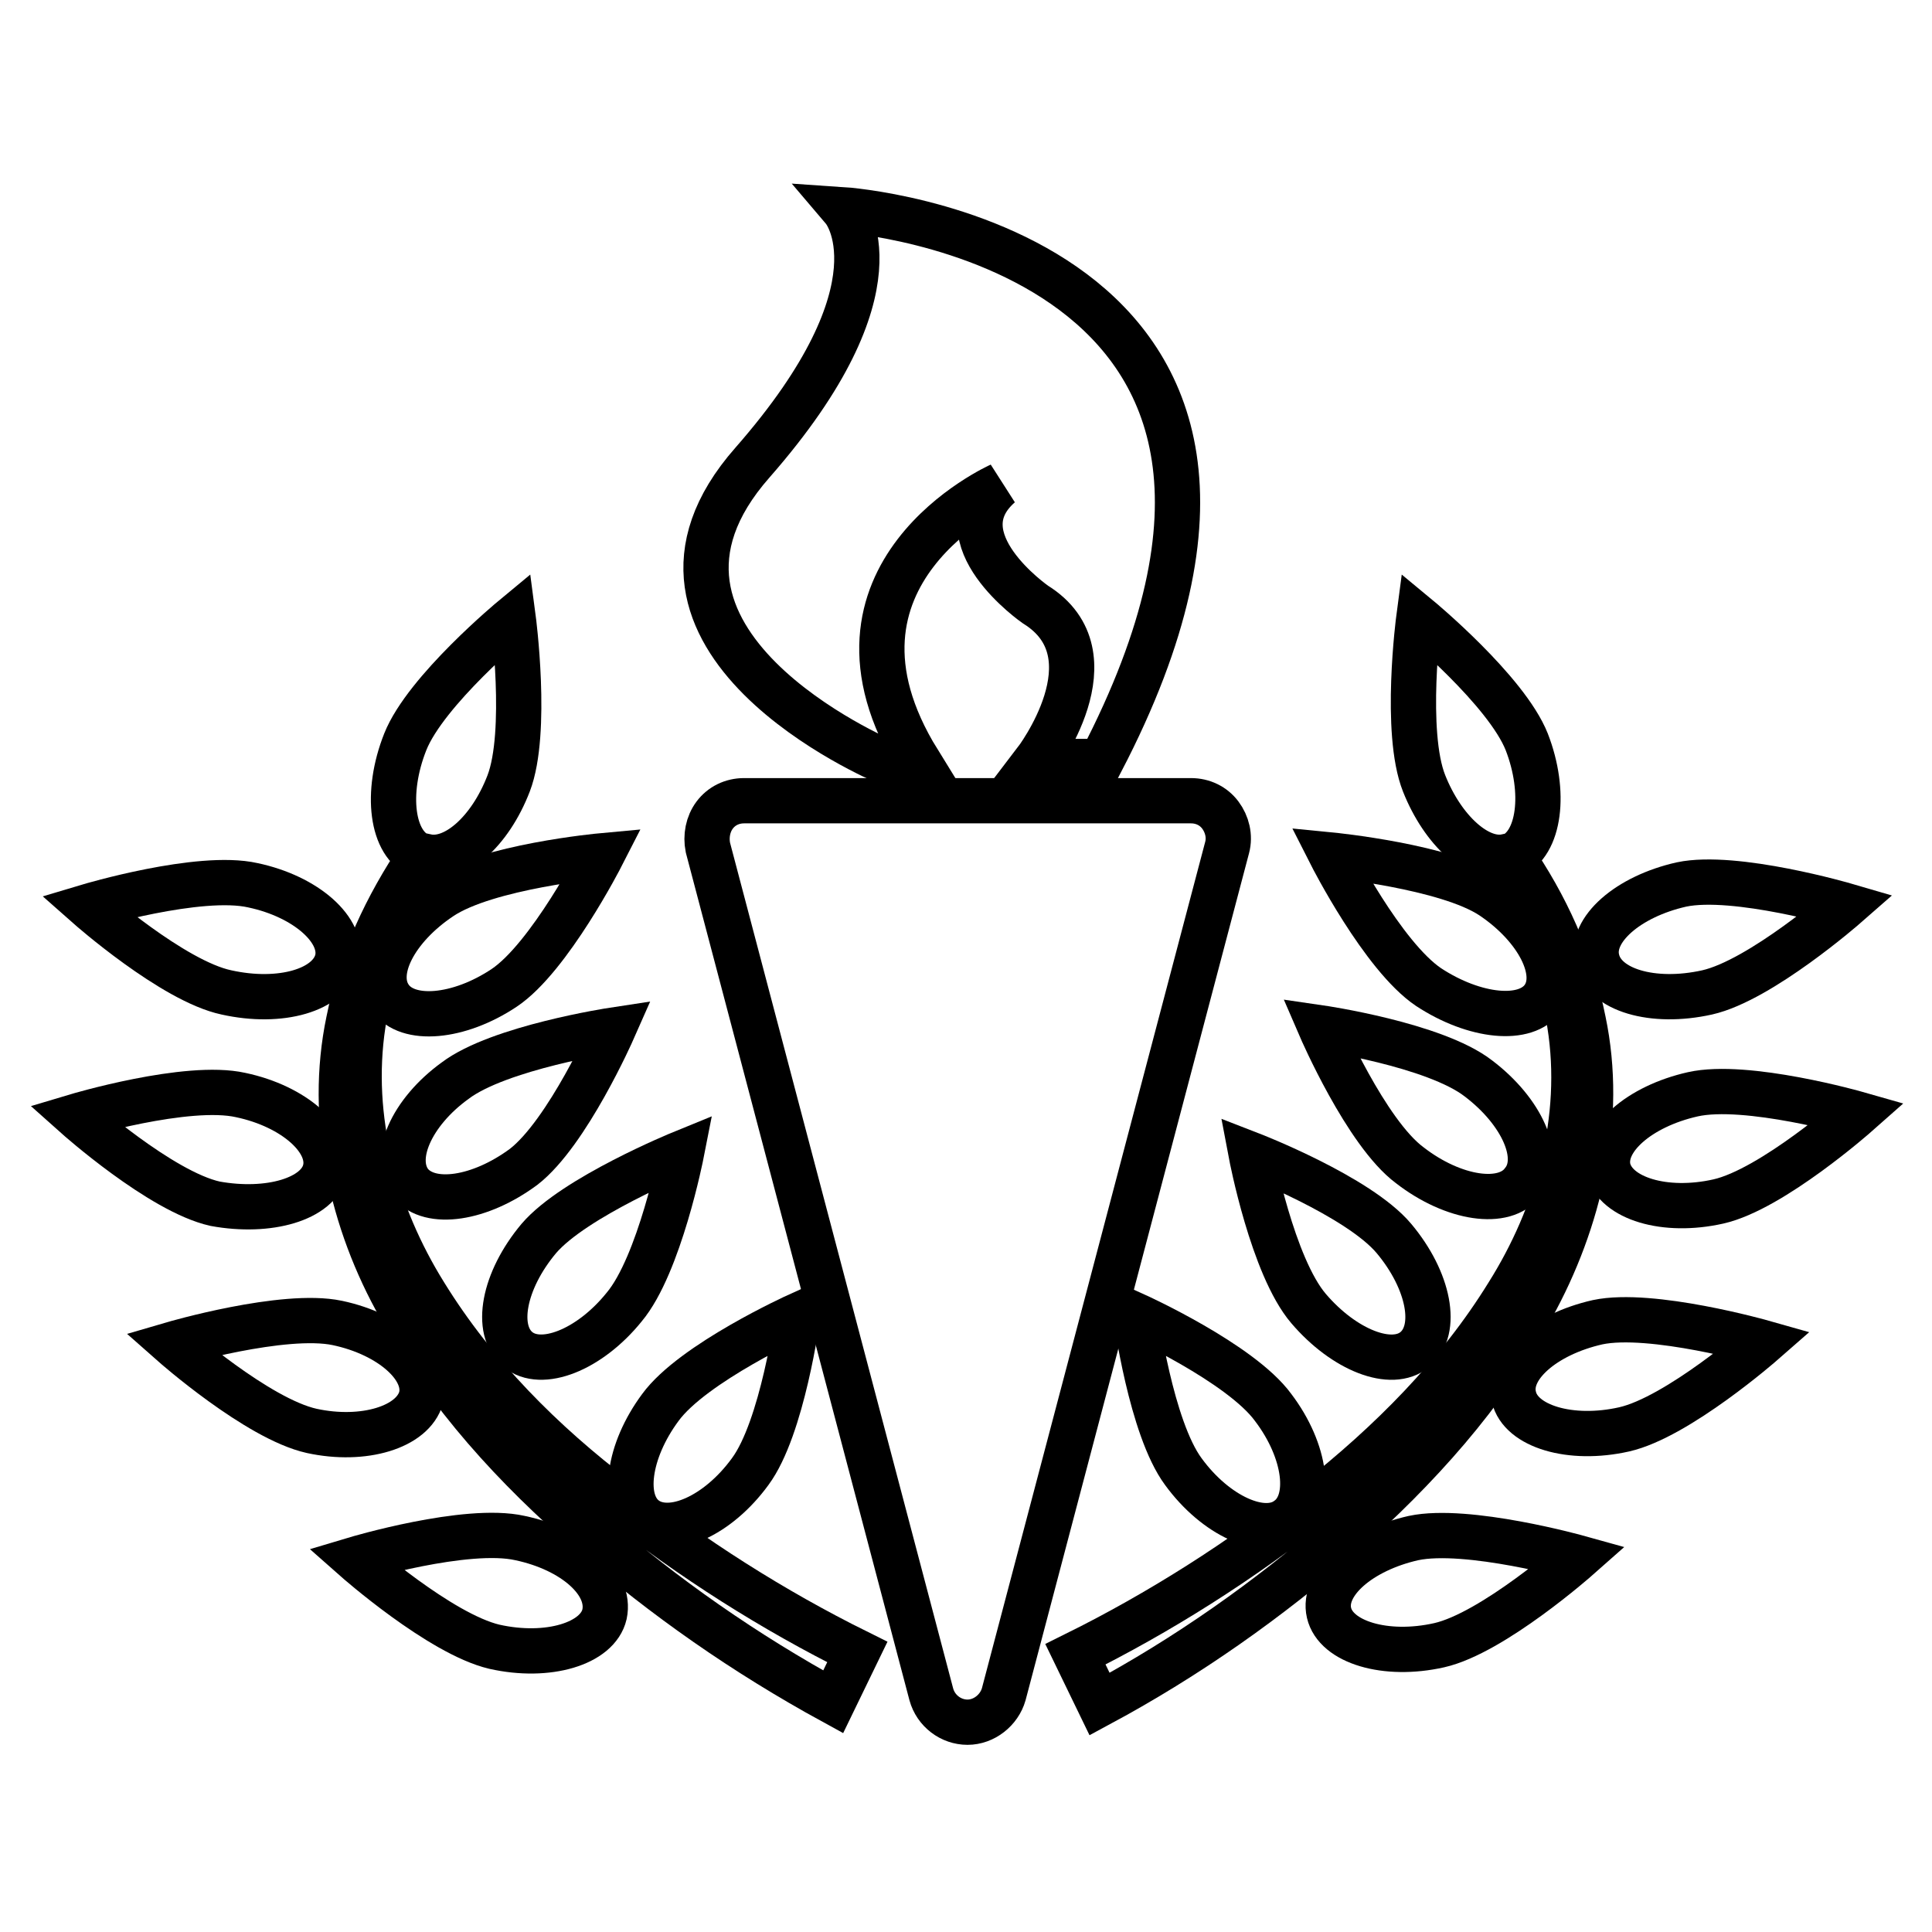
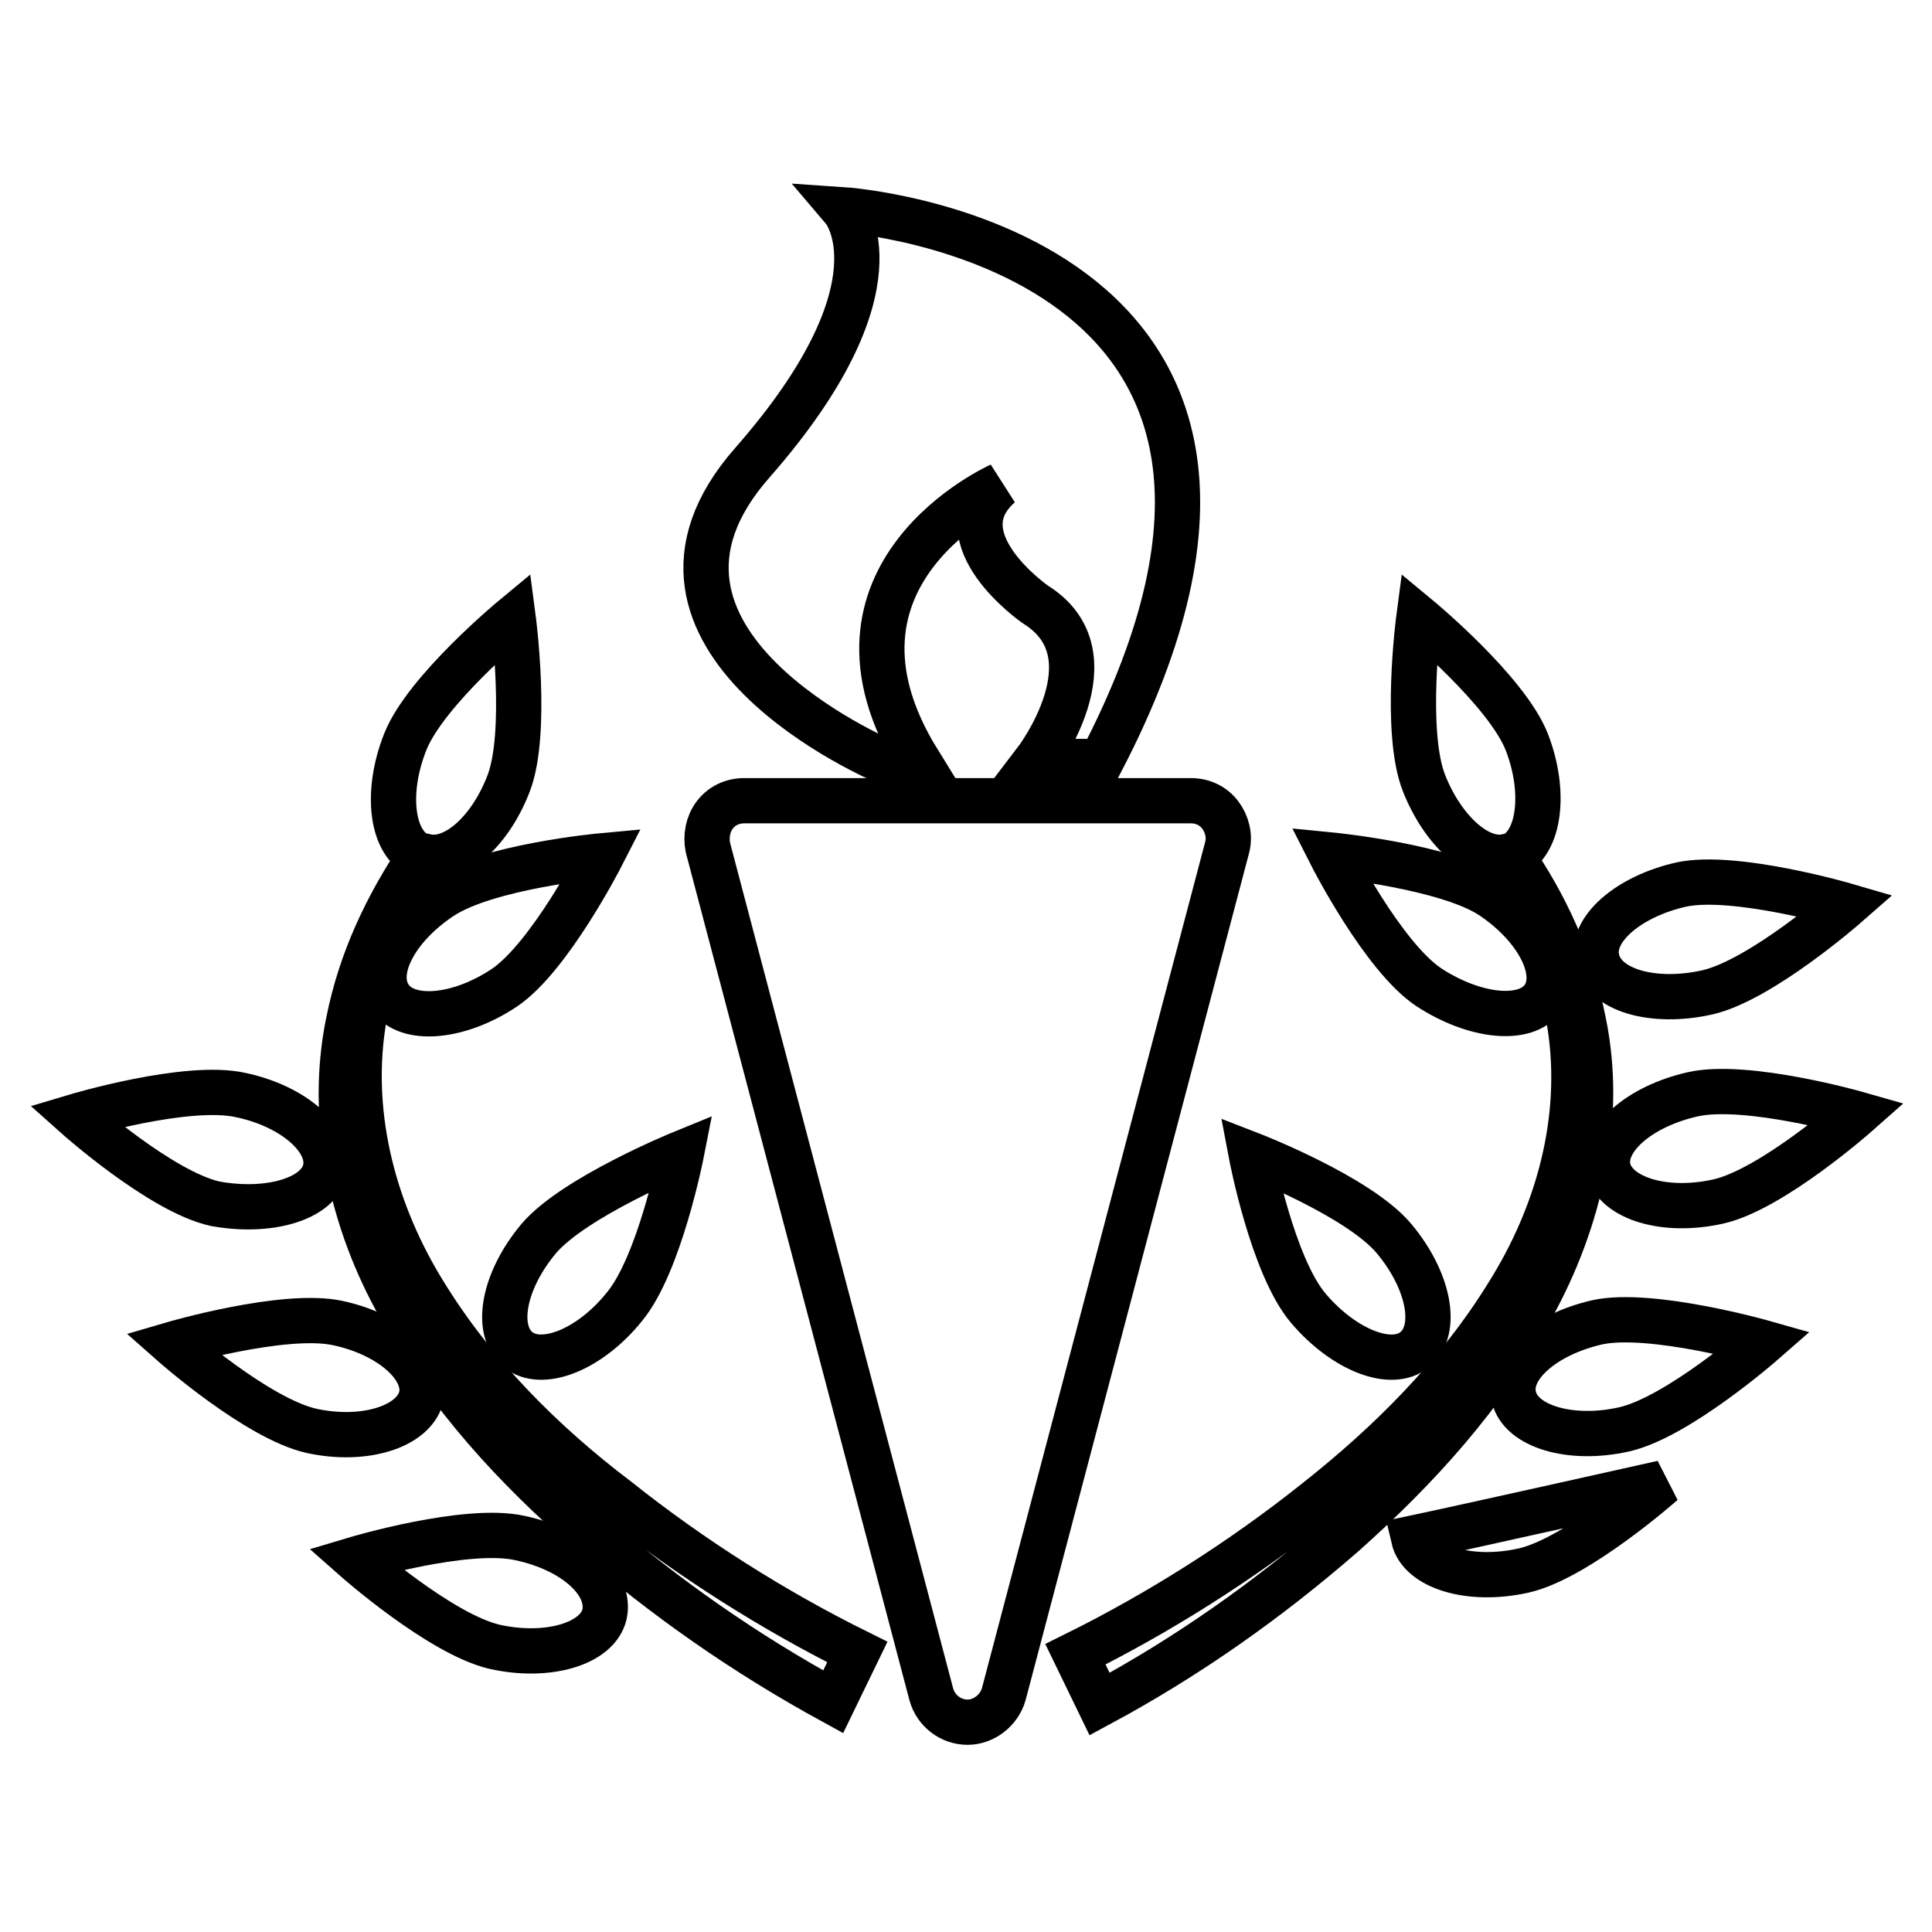
<svg xmlns="http://www.w3.org/2000/svg" version="1.1" x="0px" y="0px" viewBox="0 0 256 256" enable-background="new 0 0 256 256" xml:space="preserve">
  <g>
    <g>
      <g>
        <g>
          <path stroke-width="6" fill-opacity="0" stroke="#000000" d="M117.2,100.9h4.5c-15.4-24.9,10.8-36.6,10.8-36.6c-8,7,4.7,15.8,4.7,15.8c10.8,6.7,0,20.8,0,20.8h8.7c35.6-68.4-34.1-73.1-34.1-73.1s8.5,10-12.1,33.5C79,84.8,117.2,100.9,117.2,100.9z" />
          <path stroke-width="6" fill-opacity="0" stroke="#000000" d="M161.7,108c-0.9-1.2-2.3-1.9-3.9-1.9H98.6c-1.6,0-3,0.7-3.9,1.9c-0.9,1.2-1.2,2.8-0.9,4.3l29.6,112.2c0.6,2.2,2.6,3.7,4.8,3.7c2.2,0,4.2-1.6,4.8-3.7l29.6-112.2C163,110.8,162.6,109.2,161.7,108z" />
          <path stroke-width="6" fill-opacity="0" stroke="#000000" d="M56.3,171.5c-6.6-10.6-10.1-23.3-8.2-35.8c1.1-7.9,4.2-15.2,8.4-22.2c3.7,0.8,8.4-3.2,10.9-9.7C70,97,68,81.9,68,81.9s-11.6,9.6-14.3,16.4c-2.7,6.8-1.8,13.6,2,15.1c-4.5,6.7-7.9,13.9-9.5,21.9c-2.7,12.9,0.4,26.6,6.8,37.9c6.3,11.6,15.4,21.4,25.2,29.9c9.9,8.6,20.5,16,32.2,22.4l3.2-6.6c-11.1-5.5-22-12.4-31.8-20.2C71.9,191.2,62.9,182.2,56.3,171.5z" />
-           <path stroke-width="6" fill-opacity="0" stroke="#000000" d="M44.7,127.2c0.9-3.9-4.1-8.4-11.2-9.9c-7.1-1.6-21.8,2.8-21.8,2.8S22.9,130,30,131.5C37.2,133.1,43.7,131.2,44.7,127.2z" />
          <path stroke-width="6" fill-opacity="0" stroke="#000000" d="M51.7,132.2c2.3,3.3,9.1,2.7,15.1-1.3c6-4,12.9-17.5,12.9-17.5s-15.2,1.4-21.3,5.5C52.4,122.9,49.3,128.8,51.7,132.2z" />
-           <path stroke-width="6" fill-opacity="0" stroke="#000000" d="M54.4,156.8c2.6,3.1,9.2,2.1,15-2.2c5.8-4.5,11.8-18.1,11.8-18.1s-15.1,2.3-20.9,6.7C54.5,147.4,51.8,153.5,54.4,156.8z" />
          <path stroke-width="6" fill-opacity="0" stroke="#000000" d="M71.4,164.1c-4.7,5.6-5.9,12.1-2.8,14.7c3.1,2.6,9.5,0.1,14.1-5.6c4.7-5.6,7.6-20.4,7.6-20.4S76.1,158.6,71.4,164.1z" />
-           <path stroke-width="6" fill-opacity="0" stroke="#000000" d="M87.5,186.5c-4.3,5.8-5.2,12.5-1.9,14.8c3.3,2.3,9.5-0.4,13.8-6.3c4.3-5.8,6.3-20.7,6.3-20.7S91.8,180.6,87.5,186.5z" />
          <path stroke-width="6" fill-opacity="0" stroke="#000000" d="M43.1,155c0.9-3.9-4.1-8.4-11.2-9.9c-7.1-1.6-21.8,2.8-21.8,2.8s11.2,10,18.4,11.6C35.6,160.8,42.2,158.9,43.1,155z" />
          <path stroke-width="6" fill-opacity="0" stroke="#000000" d="M55.8,185.2c1-3.9-4-8.4-11.1-9.9c-7.1-1.5-21.8,2.8-21.8,2.8s11.2,9.9,18.4,11.5C48.2,191.1,54.7,189.1,55.8,185.2z" />
          <path stroke-width="6" fill-opacity="0" stroke="#000000" d="M68.9,203.8c-7.1-1.6-21.8,2.8-21.8,2.8s11.2,9.9,18.4,11.6c7.1,1.6,13.7-0.4,14.6-4.3C81,209.7,76,205.3,68.9,203.8z" />
          <path stroke-width="6" fill-opacity="0" stroke="#000000" d="M203,173.2c6.3-11.4,9.5-25,6.8-37.9c-1.6-8-5-15.4-9.5-21.9c3.7-1.6,4.6-8.4,2-15.1c-2.7-6.8-14.3-16.4-14.3-16.4s-2,15.1,0.7,21.9c2.5,6.3,7.2,10.5,10.9,9.7c4.1,6.8,7.2,14.3,8.4,22.2c2,12.6-1.6,25.3-8.2,35.8c-6.6,10.7-15.6,19.7-25.5,27.5c-9.8,7.8-20.7,14.7-31.8,20.2l3.2,6.6c11.7-6.3,22.3-13.8,32.2-22.4C187.8,194.6,196.7,184.8,203,173.2z" />
          <path stroke-width="6" fill-opacity="0" stroke="#000000" d="M226.2,131.5c7.1-1.6,18.4-11.5,18.4-11.5s-14.7-4.3-21.8-2.8c-7.1,1.6-12.1,6-11.2,9.9C212.5,131.2,219,133.1,226.2,131.5z" />
          <path stroke-width="6" fill-opacity="0" stroke="#000000" d="M204.5,132.2c2.3-3.3-0.7-9.3-6.8-13.4c-6-4-21.3-5.5-21.3-5.5s6.8,13.4,12.9,17.5C195.4,134.8,202.2,135.5,204.5,132.2z" />
-           <path stroke-width="6" fill-opacity="0" stroke="#000000" d="M186.8,154.4c5.8,4.5,12.6,5.5,15,2.2c2.6-3.2-0.1-9.3-5.9-13.7c-5.8-4.5-20.9-6.7-20.9-6.7S181,150.1,186.8,154.4z" />
          <path stroke-width="6" fill-opacity="0" stroke="#000000" d="M187.5,178.8c3.1-2.6,1.9-9.1-2.8-14.7S165.8,153,165.8,153s2.8,14.8,7.6,20.4C178.1,178.9,184.4,181.4,187.5,178.8z" />
-           <path stroke-width="6" fill-opacity="0" stroke="#000000" d="M150.5,174.3c0,0,2,14.9,6.3,20.7c4.3,5.9,10.6,8.7,13.8,6.3c3.3-2.3,2.5-9-1.9-14.8C164.4,180.6,150.5,174.3,150.5,174.3z" />
          <path stroke-width="6" fill-opacity="0" stroke="#000000" d="M224.3,145c-7.1,1.6-12.1,6-11.2,9.9c1,3.9,7.5,5.9,14.6,4.3c7.1-1.6,18.4-11.6,18.4-11.6S231.4,143.4,224.3,145z" />
          <path stroke-width="6" fill-opacity="0" stroke="#000000" d="M211.7,175.2c-7.1,1.6-12.1,6-11.1,9.9c0.9,3.9,7.5,5.9,14.6,4.3c7.1-1.6,18.4-11.5,18.4-11.5S218.8,173.7,211.7,175.2z" />
-           <path stroke-width="6" fill-opacity="0" stroke="#000000" d="M187.3,203.8c-7.1,1.6-12.1,6-11.2,9.9c0.9,3.9,7.5,5.9,14.6,4.3c7.1-1.6,18.4-11.6,18.4-11.6S194.4,202.3,187.3,203.8z" />
+           <path stroke-width="6" fill-opacity="0" stroke="#000000" d="M187.3,203.8c0.9,3.9,7.5,5.9,14.6,4.3c7.1-1.6,18.4-11.6,18.4-11.6S194.4,202.3,187.3,203.8z" />
        </g>
      </g>
      <g />
      <g />
      <g />
      <g />
      <g />
      <g />
      <g />
      <g />
      <g />
      <g />
      <g />
      <g />
      <g />
      <g />
      <g />
    </g>
  </g>
</svg>